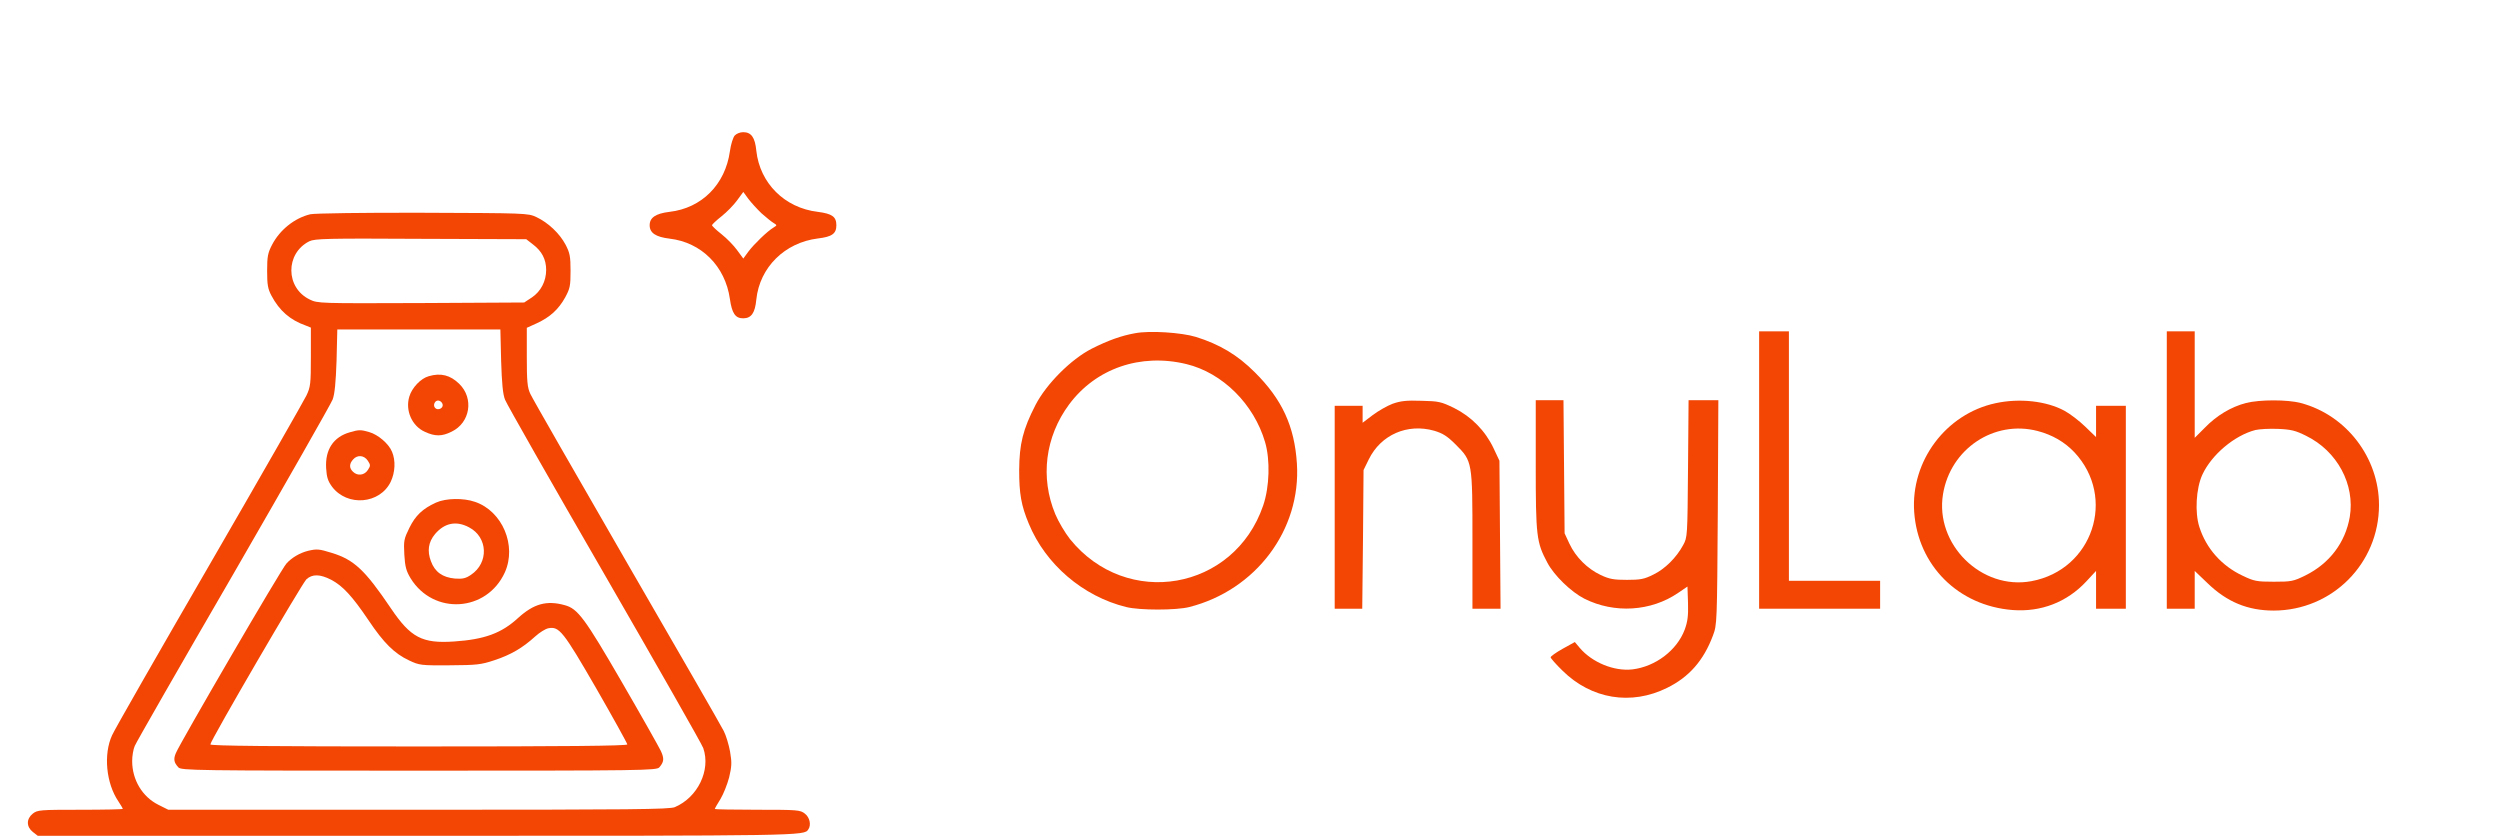
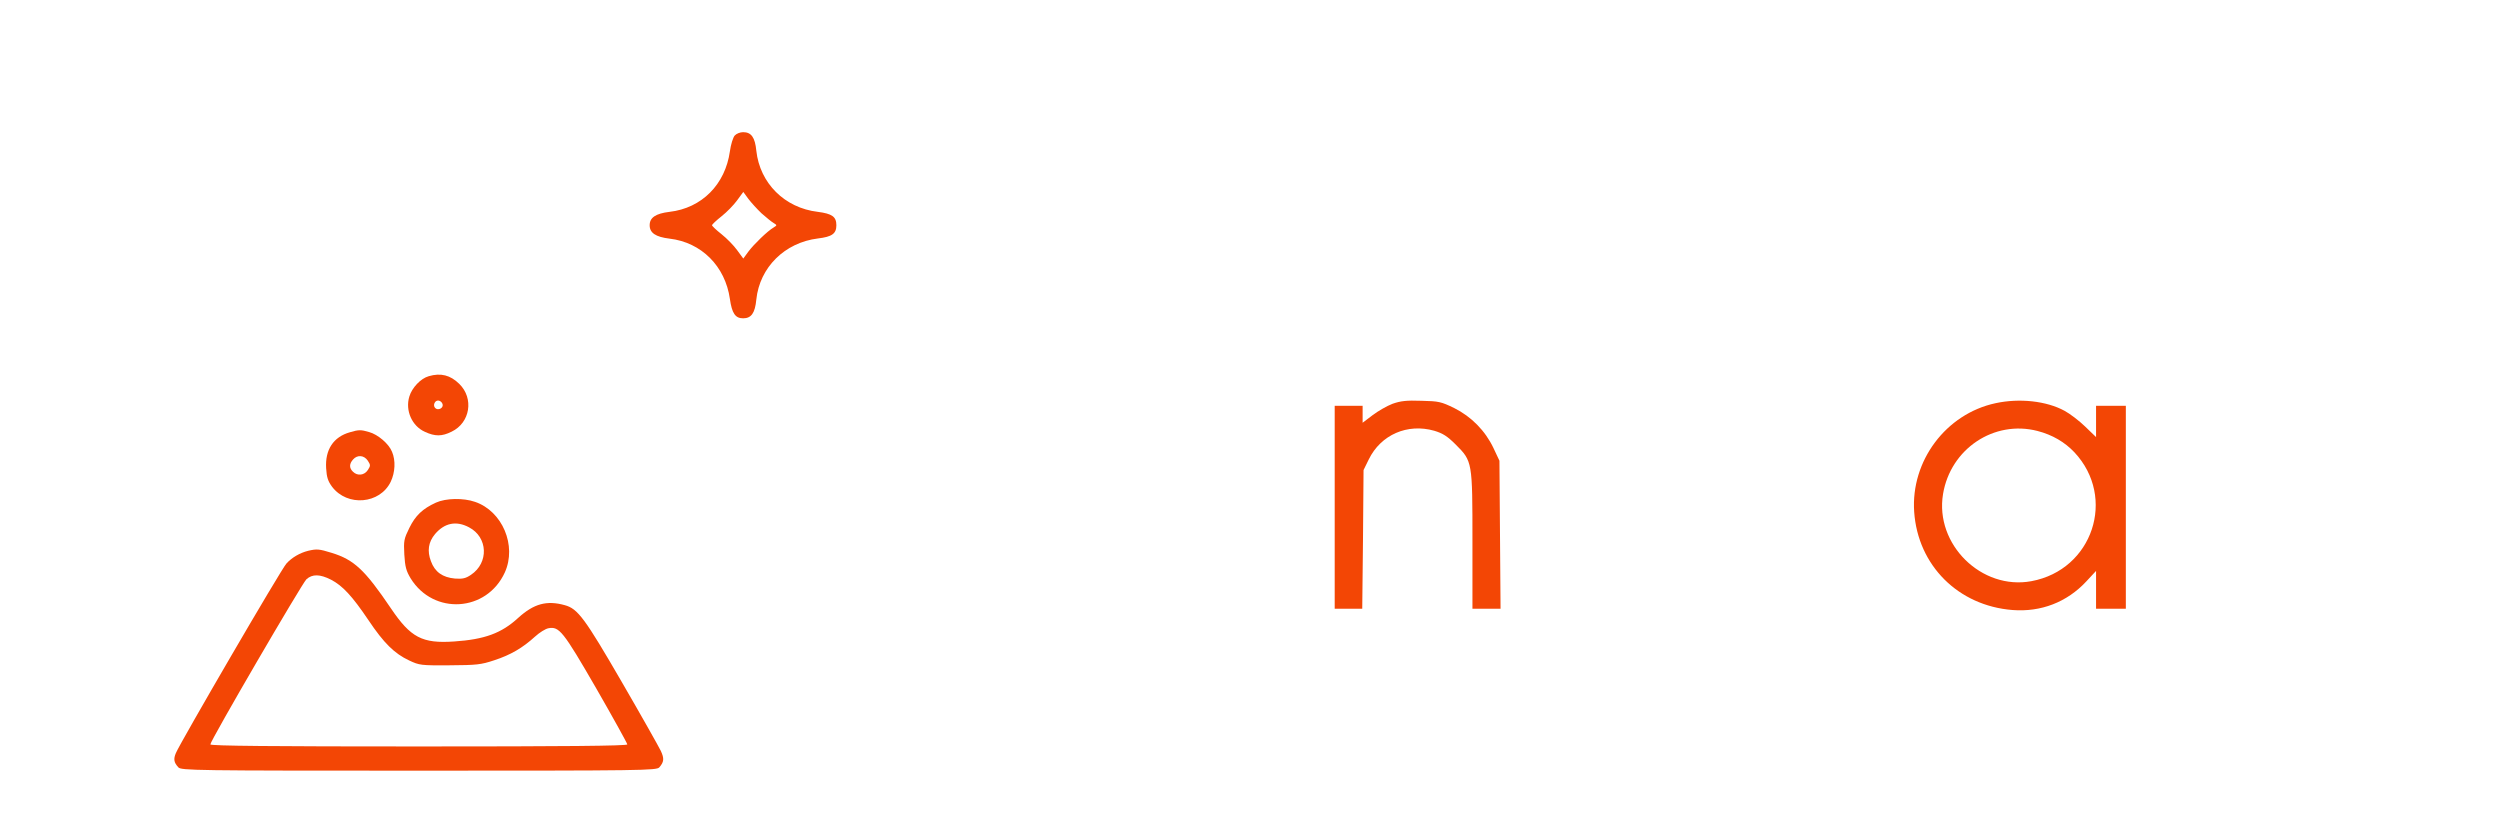
<svg xmlns="http://www.w3.org/2000/svg" version="1.0" width="1343pt" height="450pt" viewBox="0 0 1343 450" preserveAspectRatio="xMidYMid meet">
  <g transform="translate(0,450) scale(0.1,-0.1)" fill="#f34605" stroke="none">
    <path d="M3947 3772 c-9 -10 -21 -48 -26 -85 -25 -178 -151 -305 -324 -325 -75 -9 -107 -31 -107 -72 0 -41 32 -63 107 -72 171 -20 299 -148 324 -324 11 -77 29 -104 71 -104 44 0 64 28 71 101 18 173 153 306 331 328 76 9 99 26 99 71 0 46 -23 62 -100 72 -178 21 -311 154 -330 328 -7 72 -27 100 -71 100 -16 0 -36 -8 -45 -18z m144 -418 c25 -22 54 -46 65 -52 19 -12 19 -12 0 -24 -33 -19 -107 -91 -136 -130 l-27 -37 -33 45 c-18 25 -55 63 -84 86 -28 22 -51 44 -51 48 0 4 23 26 51 48 29 23 66 61 84 86 l33 45 27 -37 c15 -20 47 -55 71 -78z" />
-     <path d="M1667 3349 c-84 -20 -163 -83 -205 -163 -23 -44 -27 -63 -27 -141 0 -75 4 -97 23 -133 43 -81 100 -131 185 -161 l27 -11 0 -157 c0 -145 -2 -162 -24 -208 -13 -27 -247 -437 -521 -910 -274 -473 -510 -885 -523 -915 -47 -102 -32 -258 34 -355 13 -20 24 -38 24 -40 0 -3 -103 -5 -229 -5 -216 0 -230 -1 -255 -21 -35 -28 -35 -70 0 -98 l27 -21 2044 0 c2068 0 2073 0 2095 34 17 24 8 65 -18 85 -25 20 -39 21 -255 21 -126 0 -229 2 -229 4 0 3 13 26 30 53 16 26 37 79 47 117 14 59 15 79 5 138 -7 38 -22 88 -34 111 -11 23 -246 431 -521 906 -274 475 -508 882 -518 905 -16 34 -19 66 -19 198 l0 157 53 24 c70 32 117 74 153 139 26 48 29 62 29 143 0 78 -4 97 -27 141 -32 60 -93 118 -157 148 -45 21 -57 21 -611 23 -312 1 -582 -3 -603 -8z m1196 -162 c48 -36 71 -81 71 -137 0 -61 -29 -116 -77 -148 l-41 -27 -554 -3 c-547 -2 -555 -2 -598 19 -131 63 -132 248 -2 313 30 14 93 16 599 13 l566 -2 36 -28z m-171 -624 c4 -122 9 -180 21 -210 9 -24 250 -447 535 -940 285 -494 524 -913 530 -932 41 -119 -30 -265 -153 -317 -29 -12 -227 -14 -1378 -14 l-1343 0 -52 26 c-87 43 -142 134 -142 236 0 27 6 63 14 81 7 18 246 435 531 926 284 492 524 913 532 935 11 29 17 92 21 209 l4 167 438 0 438 0 4 -167z" />
    <path d="M2303 2479 c-43 -12 -90 -62 -104 -109 -23 -75 14 -159 84 -190 54 -25 91 -25 143 1 100 48 121 179 41 257 -48 47 -99 60 -164 41z m75 -152 c4 -20 -25 -34 -40 -19 -15 15 -1 44 19 40 10 -2 19 -11 21 -21z" />
    <path d="M1880 2178 c-89 -25 -134 -94 -128 -193 3 -50 10 -70 32 -100 82 -108 257 -93 315 27 24 51 27 114 7 161 -17 43 -76 93 -123 106 -44 13 -56 13 -103 -1z m96 -153 c15 -23 15 -27 0 -50 -19 -29 -56 -33 -80 -9 -21 20 -20 43 1 66 23 26 59 23 79 -7z" />
    <path d="M2342 1800 c-72 -33 -110 -69 -143 -136 -29 -59 -31 -69 -27 -143 4 -66 10 -88 34 -128 123 -199 409 -181 506 32 65 144 -13 329 -160 379 -63 22 -157 20 -210 -4z m178 -133 c101 -53 107 -190 10 -255 -28 -19 -45 -23 -86 -20 -66 6 -108 35 -129 93 -21 55 -14 103 22 146 51 60 114 73 183 36z" />
    <path d="M1655 1541 c-44 -11 -87 -36 -116 -68 -27 -28 -570 -961 -594 -1018 -14 -33 -11 -51 13 -77 14 -17 88 -18 1292 -18 1204 0 1278 1 1292 18 25 29 27 47 8 88 -10 21 -104 188 -209 369 -200 345 -237 395 -307 414 -97 27 -166 8 -250 -68 -90 -83 -181 -116 -344 -127 -172 -12 -234 21 -340 178 -140 207 -198 261 -318 298 -68 21 -80 22 -127 11z m123 -155 c62 -32 114 -88 201 -217 83 -124 140 -180 219 -217 55 -26 64 -27 217 -26 145 1 168 3 240 27 89 29 153 67 219 127 24 22 56 42 72 45 58 11 79 -15 257 -323 92 -160 167 -296 167 -301 0 -8 -342 -11 -1120 -11 -781 0 -1120 3 -1120 11 0 20 492 864 516 887 32 29 73 28 132 -2z" />
-     <path d="M6098 2710 c-74 -13 -146 -39 -233 -83 -112 -57 -244 -190 -302 -302 -68 -132 -87 -210 -88 -350 0 -128 11 -191 52 -289 90 -218 291 -390 523 -447 71 -18 269 -18 339 0 358 91 601 415 578 771 -13 201 -80 345 -226 490 -94 94 -189 150 -316 190 -79 24 -249 35 -327 20z m276 -166 c193 -47 362 -214 422 -419 28 -95 24 -240 -10 -340 -156 -458 -734 -558 -1038 -181 -26 33 -62 93 -79 134 -82 197 -54 416 74 589 144 194 384 277 631 217z" />
-     <path d="M9450 1975 l0 -745 325 0 325 0 0 75 0 75 -245 0 -245 0 0 670 0 670 -80 0 -80 0 0 -745z" />
-     <path d="M11640 1975 l0 -745 75 0 75 0 0 102 0 101 68 -65 c105 -102 217 -148 357 -148 314 1 565 253 565 567 0 254 -175 483 -420 548 -72 19 -220 19 -295 0 -80 -21 -157 -67 -221 -133 l-54 -54 0 286 0 286 -75 0 -75 0 0 -745z m748 184 c168 -82 264 -262 235 -436 -24 -138 -109 -250 -238 -314 -65 -32 -76 -34 -170 -34 -92 0 -106 3 -167 32 -113 53 -196 146 -233 262 -25 77 -18 207 16 281 50 108 173 211 285 240 22 5 76 8 122 6 70 -3 94 -9 150 -37z" />
    <path d="M7481 2331 c-29 -11 -78 -39 -107 -61 l-54 -41 0 46 0 45 -75 0 -75 0 0 -545 0 -545 74 0 74 0 4 373 3 372 28 57 c65 133 208 195 352 154 46 -14 70 -29 115 -74 90 -90 90 -91 90 -519 l0 -363 75 0 76 0 -3 398 -3 397 -32 68 c-44 93 -119 169 -211 215 -70 34 -83 37 -176 39 -81 3 -112 -1 -155 -16z" />
-     <path d="M8250 2002 c0 -383 4 -415 62 -524 36 -69 128 -158 199 -194 161 -81 358 -69 504 31 l50 34 3 -88 c2 -70 -2 -100 -18 -144 -42 -111 -157 -198 -281 -213 -98 -11 -216 37 -283 116 l-26 31 -65 -36 c-36 -20 -65 -41 -65 -46 0 -5 29 -38 64 -72 155 -153 369 -188 562 -92 118 58 196 147 246 281 22 58 22 68 26 662 l3 602 -80 0 -80 0 -3 -367 c-3 -363 -3 -369 -26 -411 -36 -67 -98 -129 -161 -159 -48 -24 -68 -28 -141 -28 -71 0 -94 4 -141 26 -72 34 -134 96 -168 168 l-26 56 -3 358 -3 357 -75 0 -74 0 0 -348z" />
    <path d="M10720 2334 c-266 -57 -456 -310 -437 -584 20 -288 237 -504 528 -527 153 -12 293 42 397 154 l52 56 0 -101 0 -102 80 0 80 0 0 545 0 545 -80 0 -80 0 0 -84 0 -84 -59 57 c-32 31 -82 69 -110 84 -97 53 -242 69 -371 41z m225 -149 c81 -21 147 -60 199 -115 227 -243 98 -631 -231 -692 -268 -50 -520 198 -475 468 40 243 274 399 507 339z" />
  </g>
</svg>